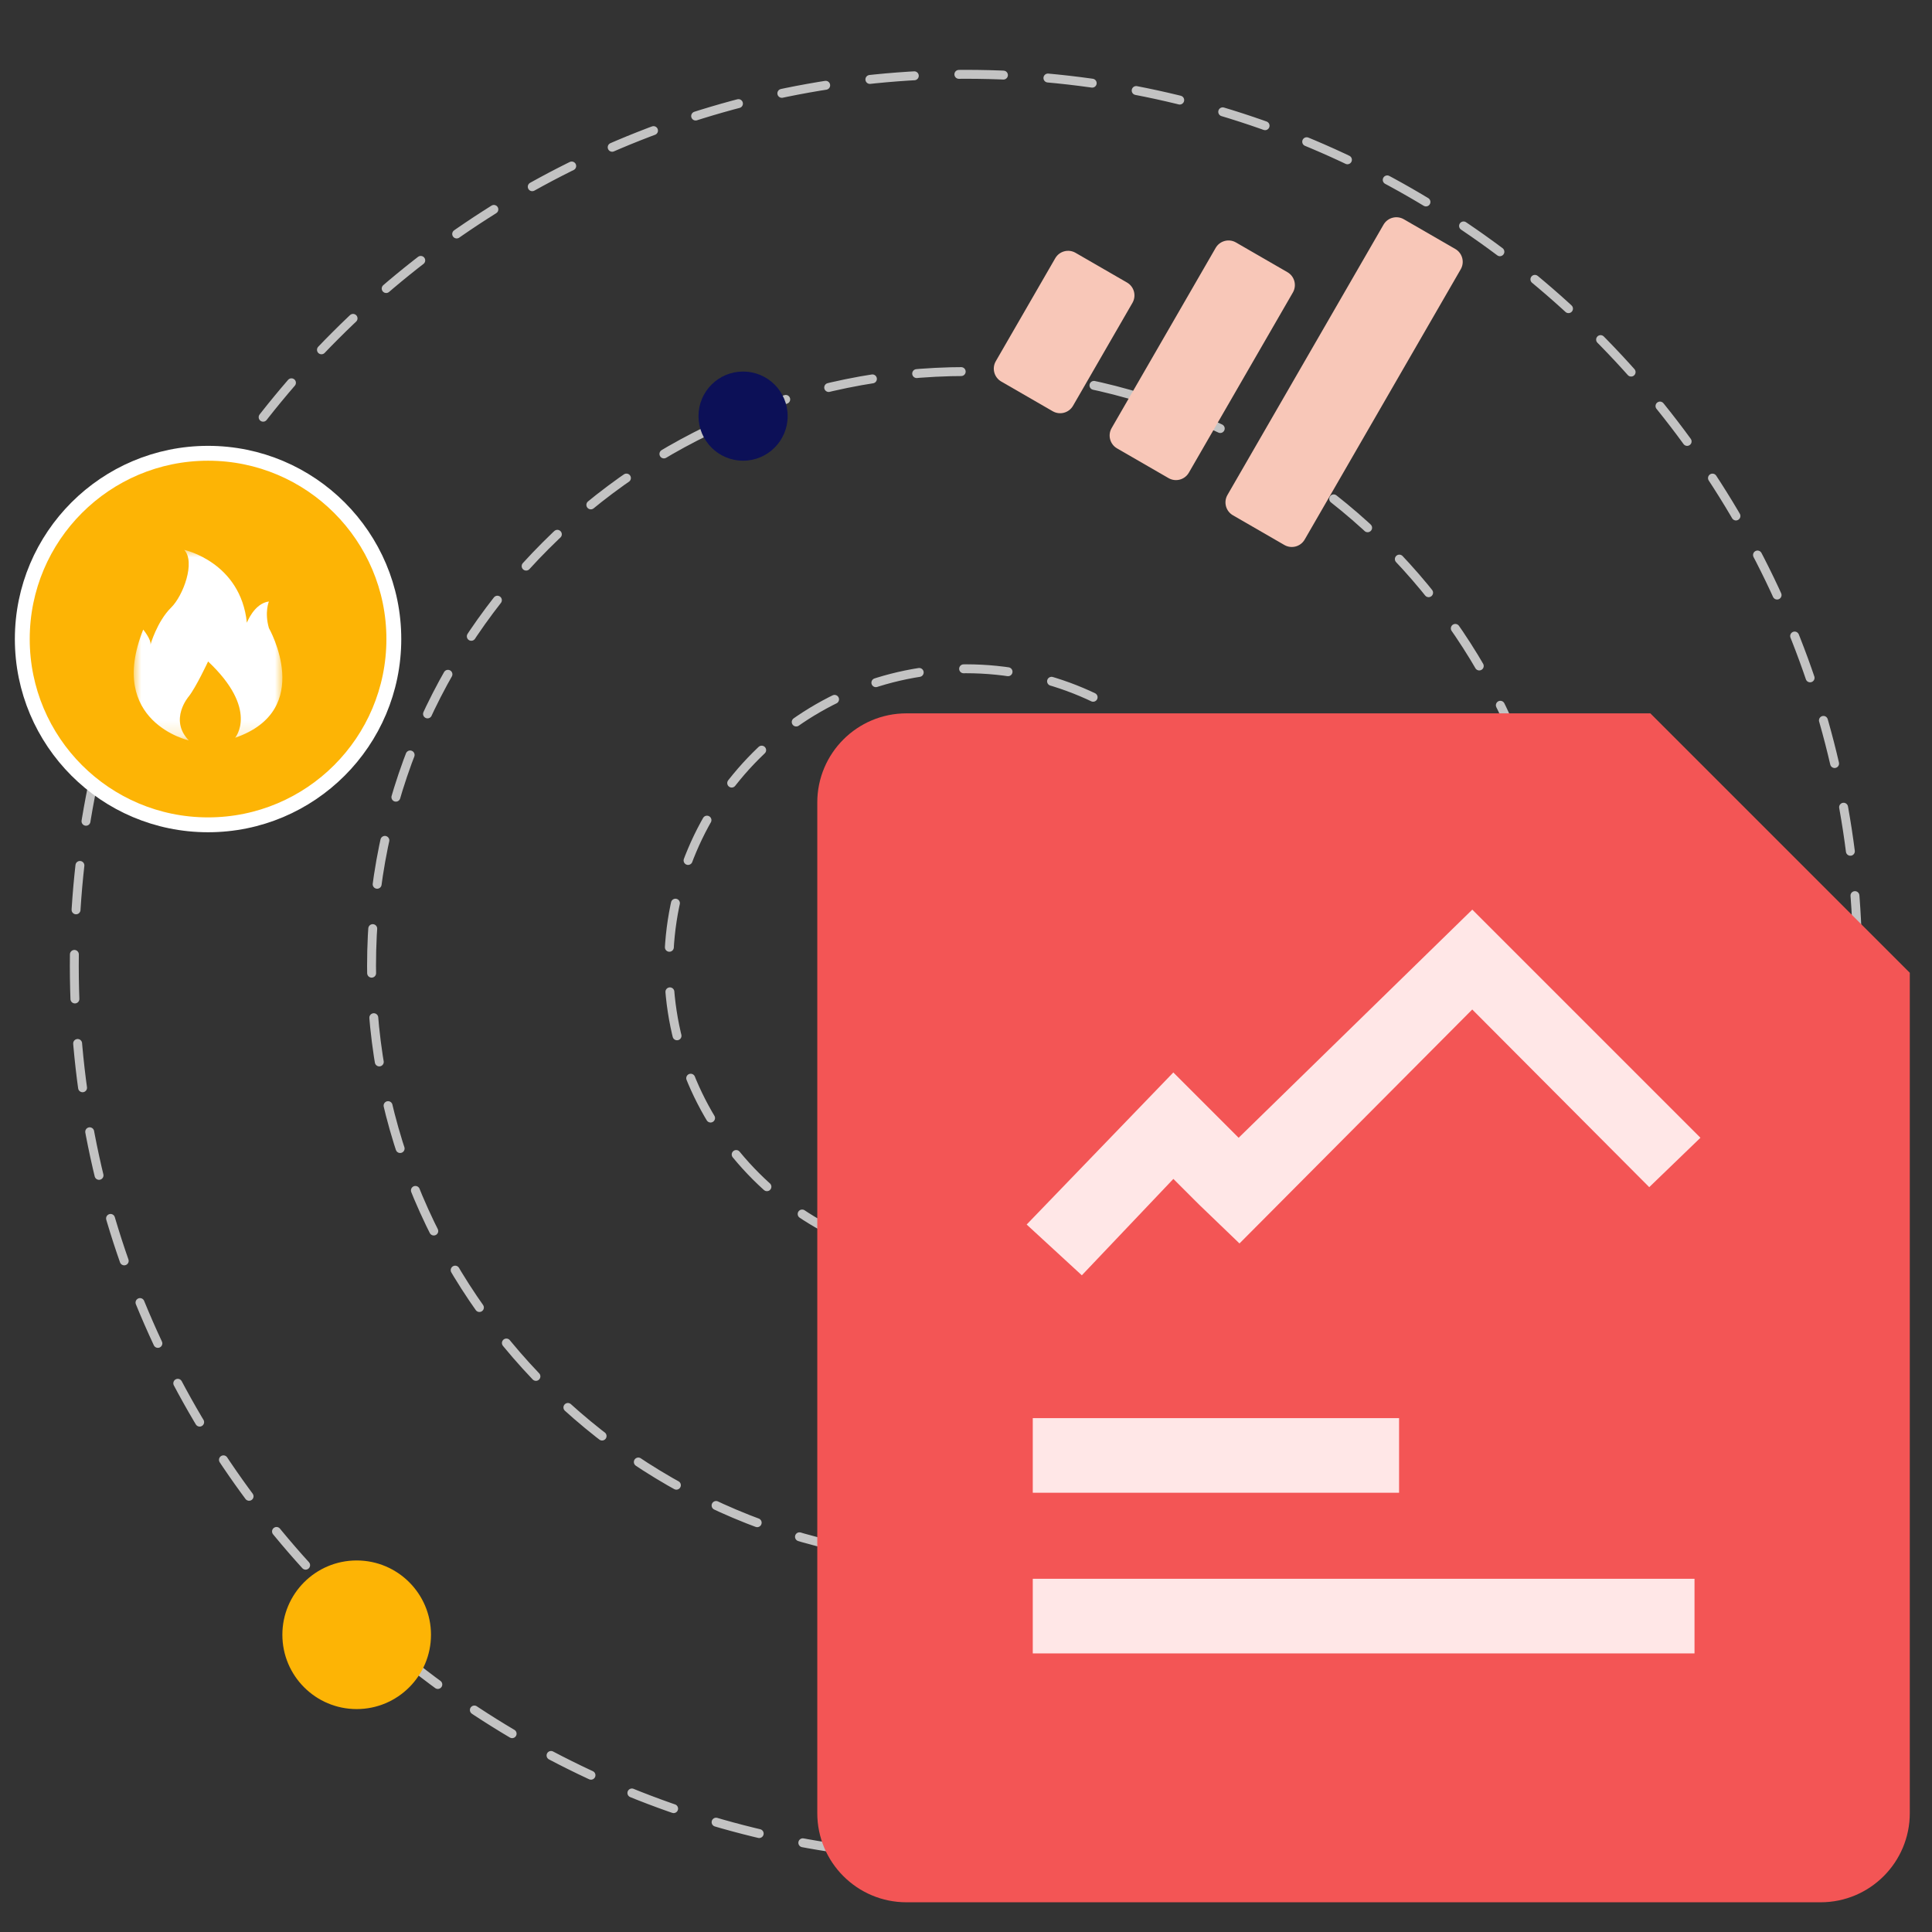
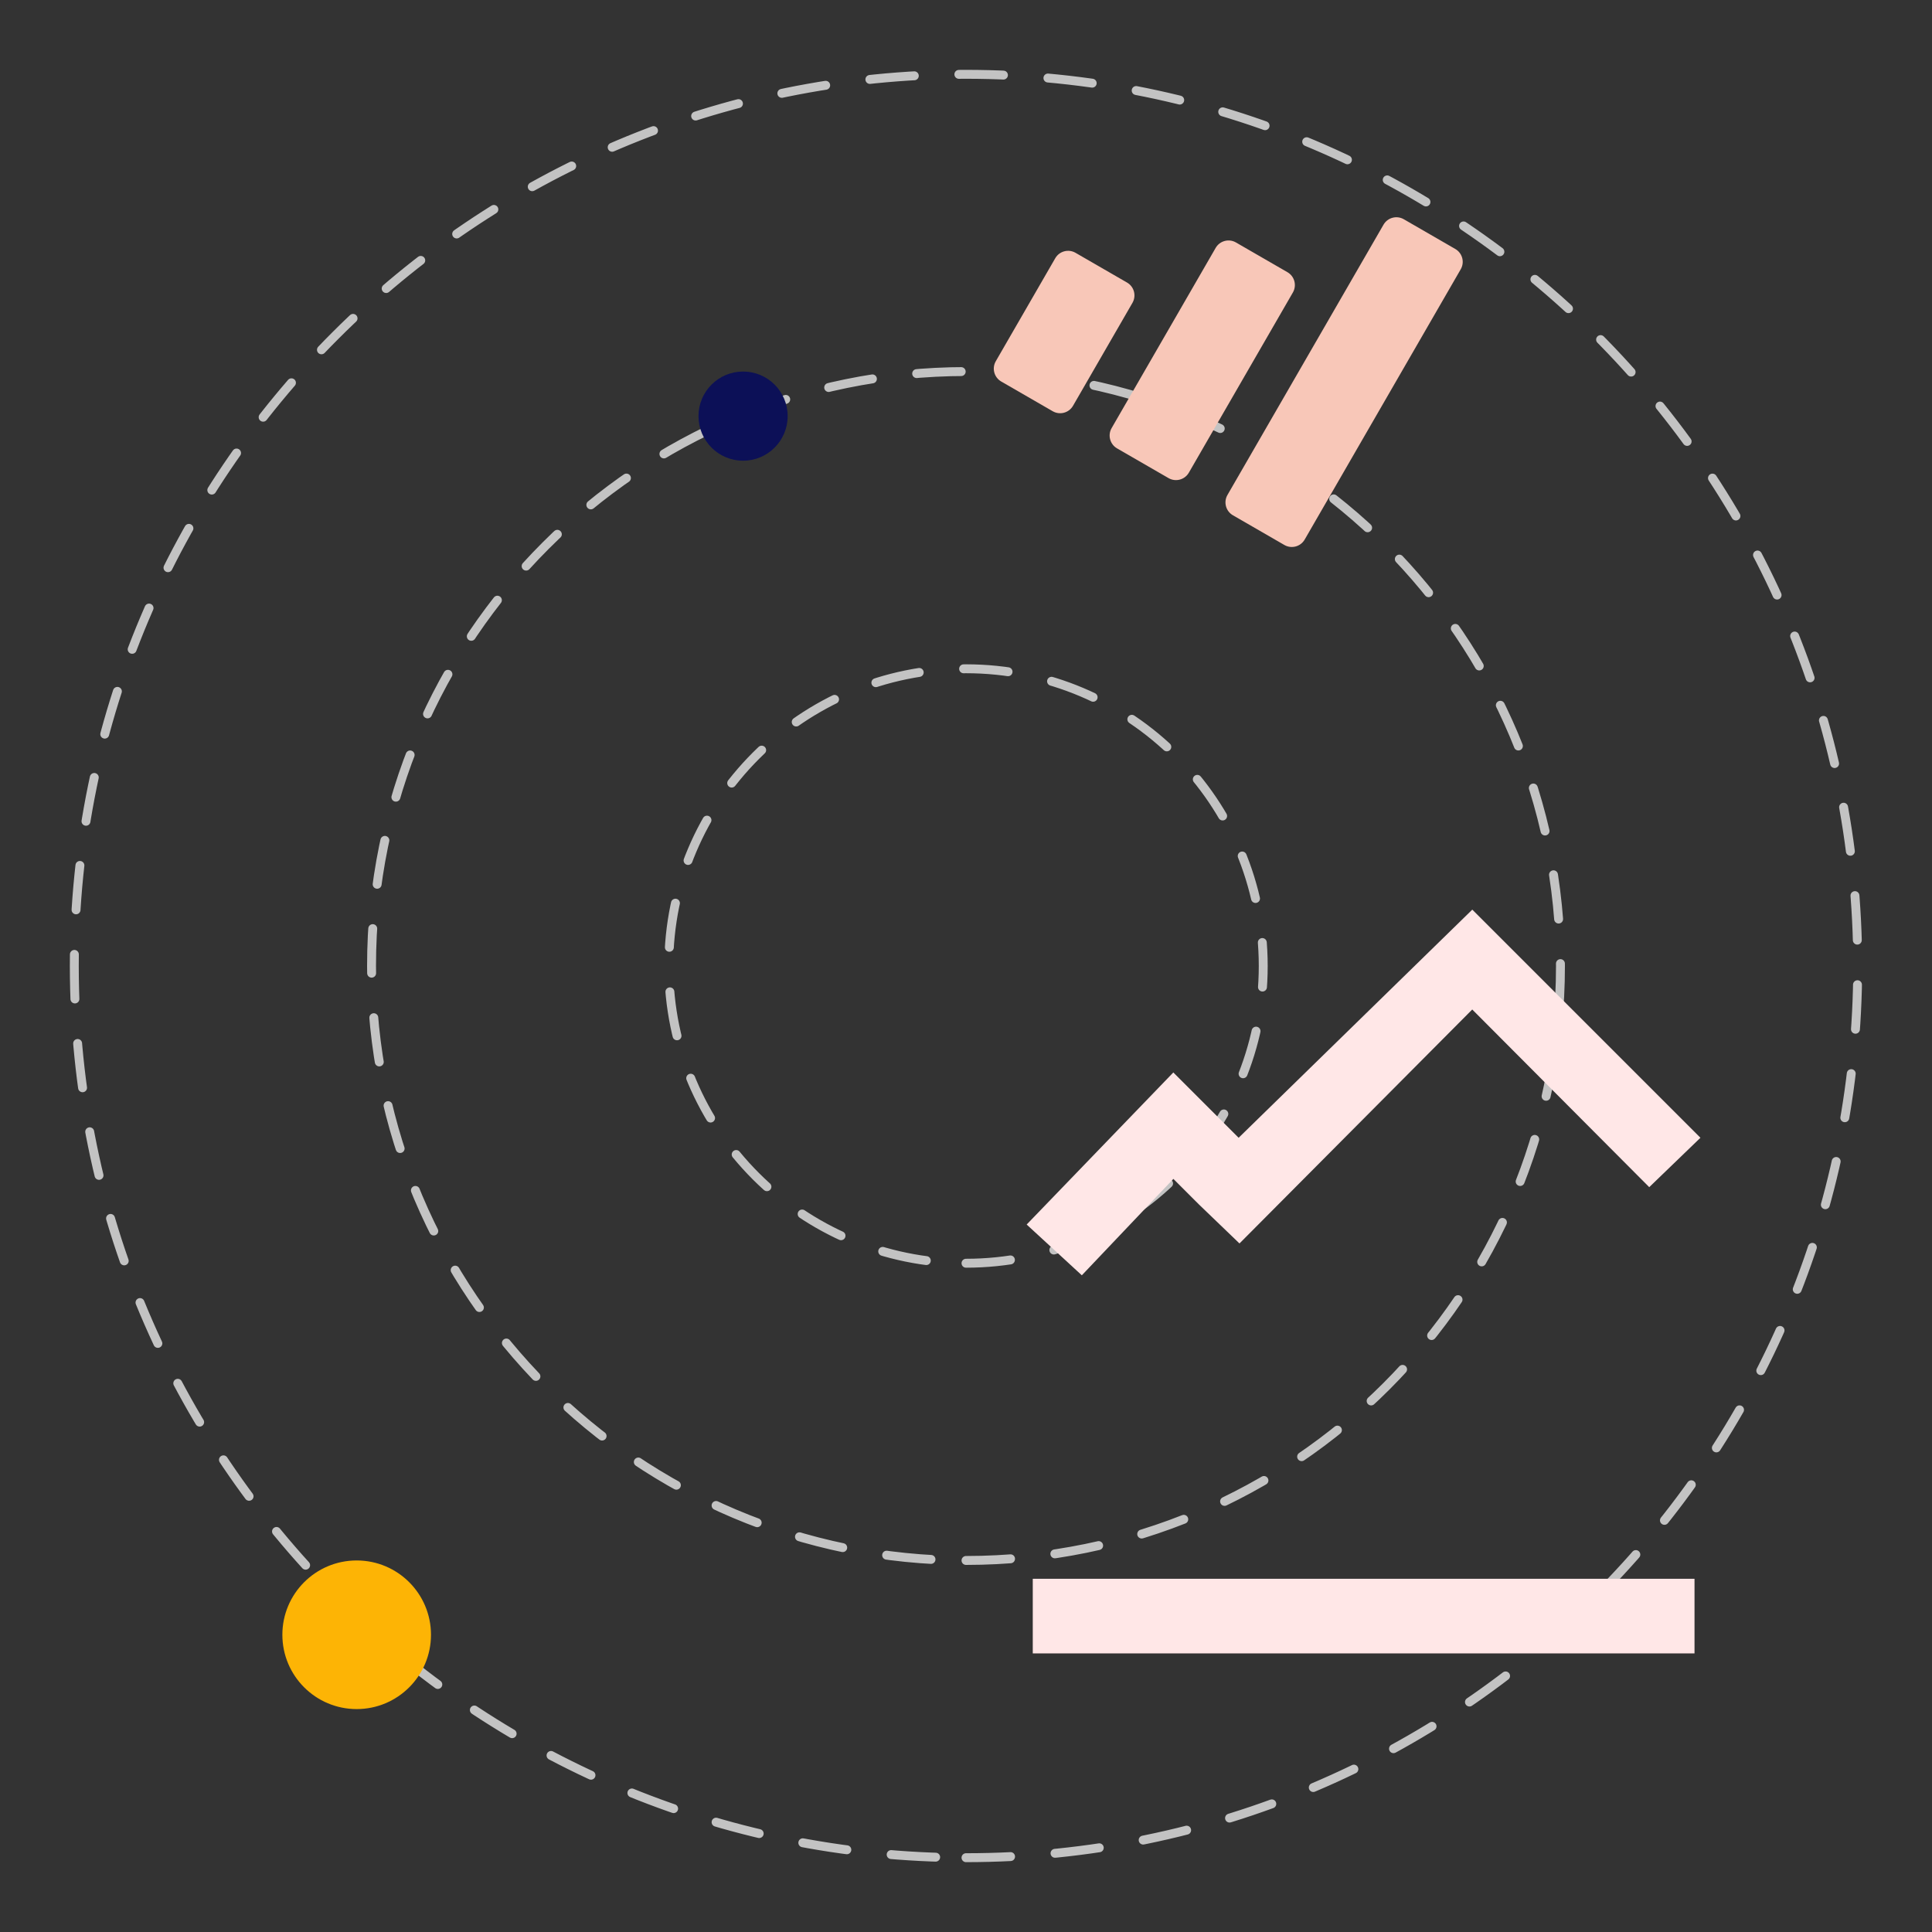
<svg xmlns="http://www.w3.org/2000/svg" xmlns:xlink="http://www.w3.org/1999/xlink" width="130px" height="130px" viewBox="0 0 130 130" version="1.1">
  <rect x="0" y="0" width="130" height="130" fill="#333333" stroke="none" />
  <title>编组 12</title>
  <defs>
    <polygon id="path-1" points="0 0 10 0 10 12.821 0 12.821" />
  </defs>
  <g id="页面-1" stroke="none" stroke-width="1" fill="none" fill-rule="evenodd">
    <g id="官网首页" transform="translate(-421, -3429)">
      <g id="编组-55" transform="translate(0, 2052)">
        <g id="编组-14" transform="translate(340, 1262)">
          <g id="编组-12" transform="translate(81, 115)">
-             <rect id="矩形" x="0" y="0" width="130" height="130" />
            <path d="M65,85 C76.046,85 85,76.046 85,65 C85,53.954 76.046,45 65,45 C53.954,45 45,53.954 45,65 C45,76.046 53.954,85 65,85 Z" id="椭圆形" stroke="#C3C3C3" stroke-width="0.6" stroke-linecap="round" stroke-linejoin="round" stroke-dasharray="3" />
            <path d="M65,105 C87.091,105 105,87.091 105,65 C105,42.909 87.091,25 65,25 C42.909,25 25,42.909 25,65 C25,87.091 42.909,105 65,105 Z" id="椭圆形" stroke="#C3C3C3" stroke-width="0.6" stroke-linecap="round" stroke-linejoin="round" stroke-dasharray="3" />
            <path d="M65,125 C98.137,125 125,98.137 125,65 C125,31.863 98.137,5 65,5 C31.863,5 5,31.863 5,65 C5,98.137 31.863,125 65,125 Z" id="椭圆形" stroke="#C3C3C3" stroke-width="0.6" stroke-linecap="round" stroke-linejoin="round" stroke-dasharray="3" />
-             <circle id="椭圆形备份-20" stroke="#FFFFFF" fill="#FDB405" cx="14" cy="43" r="12.5" />
            <circle id="椭圆形备份-19" fill="#FDB405" cx="24" cy="110" r="5" />
            <circle id="椭圆形备份-21" fill="#0C1057" cx="50" cy="28" r="3" />
            <path d="M75.647,22.712 C76.199,22.712 76.647,23.159 76.647,23.712 L76.647,31.712 C76.647,32.264 76.199,32.712 75.647,32.712 L71.647,32.712 C71.095,32.712 70.647,32.264 70.647,31.712 L70.647,23.712 C70.647,23.159 71.095,22.712 71.647,22.712 L75.647,22.712 Z M84.647,16.712 C85.199,16.712 85.647,17.159 85.647,17.712 L85.647,31.712 C85.647,32.264 85.199,32.712 84.647,32.712 L80.647,32.712 C80.095,32.712 79.647,32.264 79.647,31.712 L79.647,17.712 C79.647,17.159 80.095,16.712 80.647,16.712 L84.647,16.712 Z M93.647,9.712 C94.199,9.712 94.647,10.159 94.647,10.712 L94.647,31.712 C94.647,32.264 94.199,32.712 93.647,32.712 L89.647,32.712 C89.095,32.712 88.647,32.264 88.647,31.712 L88.647,10.712 C88.647,10.159 89.095,9.712 89.647,9.712 L93.647,9.712 Z" id="形状结合" fill="#F8C7B8" transform="translate(82.647, 21.212) rotate(30) translate(-82.647, -21.212) " />
            <g id="icon-test备份" transform="translate(9, 37)">
              <mask id="mask-2" fill="white">
                <use xlink:href="#path-1" />
              </mask>
              <g id="Clip-2" />
-               <path d="M3.703,12.821 C3.703,12.821 -1.84,11.57 0.637,5.363 C0.637,5.363 1.2,6.052 1.123,6.385 C1.123,6.385 1.564,4.818 2.515,3.882 C3.333,3.078 4.163,0.817 3.397,0 C3.397,0 7.19,0.817 7.612,4.904 C7.612,4.904 8.097,3.601 9.094,3.473 C9.094,3.473 8.787,4.188 9.094,5.261 C9.094,5.261 12.235,10.777 6.821,12.642 C6.821,12.642 8.444,10.751 5.002,7.508 C5.002,7.508 4.19,9.245 3.705,9.857 C3.703,9.859 2.349,11.415 3.703,12.821 Z" id="Fill-1" fill="#FFFFFF" mask="url(#mask-2)" />
            </g>
            <g id="shujubaobiao_1" transform="translate(54.993, 48)">
-               <path d="M67.513,80 L6,80 C2.686,80 -4.82366169e-16,77.314 0,74 L0,6 C-4.05812251e-16,2.686 2.686,6.08718376e-16 6,0 L56.056,0 L56.056,0 L73.513,17.457 L73.513,74 C73.513,77.314 70.827,80 67.513,80 Z" id="路径" fill="#F35555" />
              <polygon id="路径" fill="#FFE7E7" points="14.5 63.254 59.027 63.254 59.027 58.233 14.5 58.233" />
-               <polygon id="路径" fill="#FFE7E7" points="14.5 52.443 39.148 52.443 39.148 47.423 14.5 47.423" />
              <polygon id="路径" fill="#FFE7E7" points="23.961 24.16 14.089 34.396 17.801 37.812 23.961 31.326 25.691 33.055 28.409 35.669 44.071 19.927 55.98 31.881 59.425 28.558 44.074 13.207 28.352 28.558 23.965 24.171" />
            </g>
          </g>
        </g>
      </g>
    </g>
  </g>
</svg>